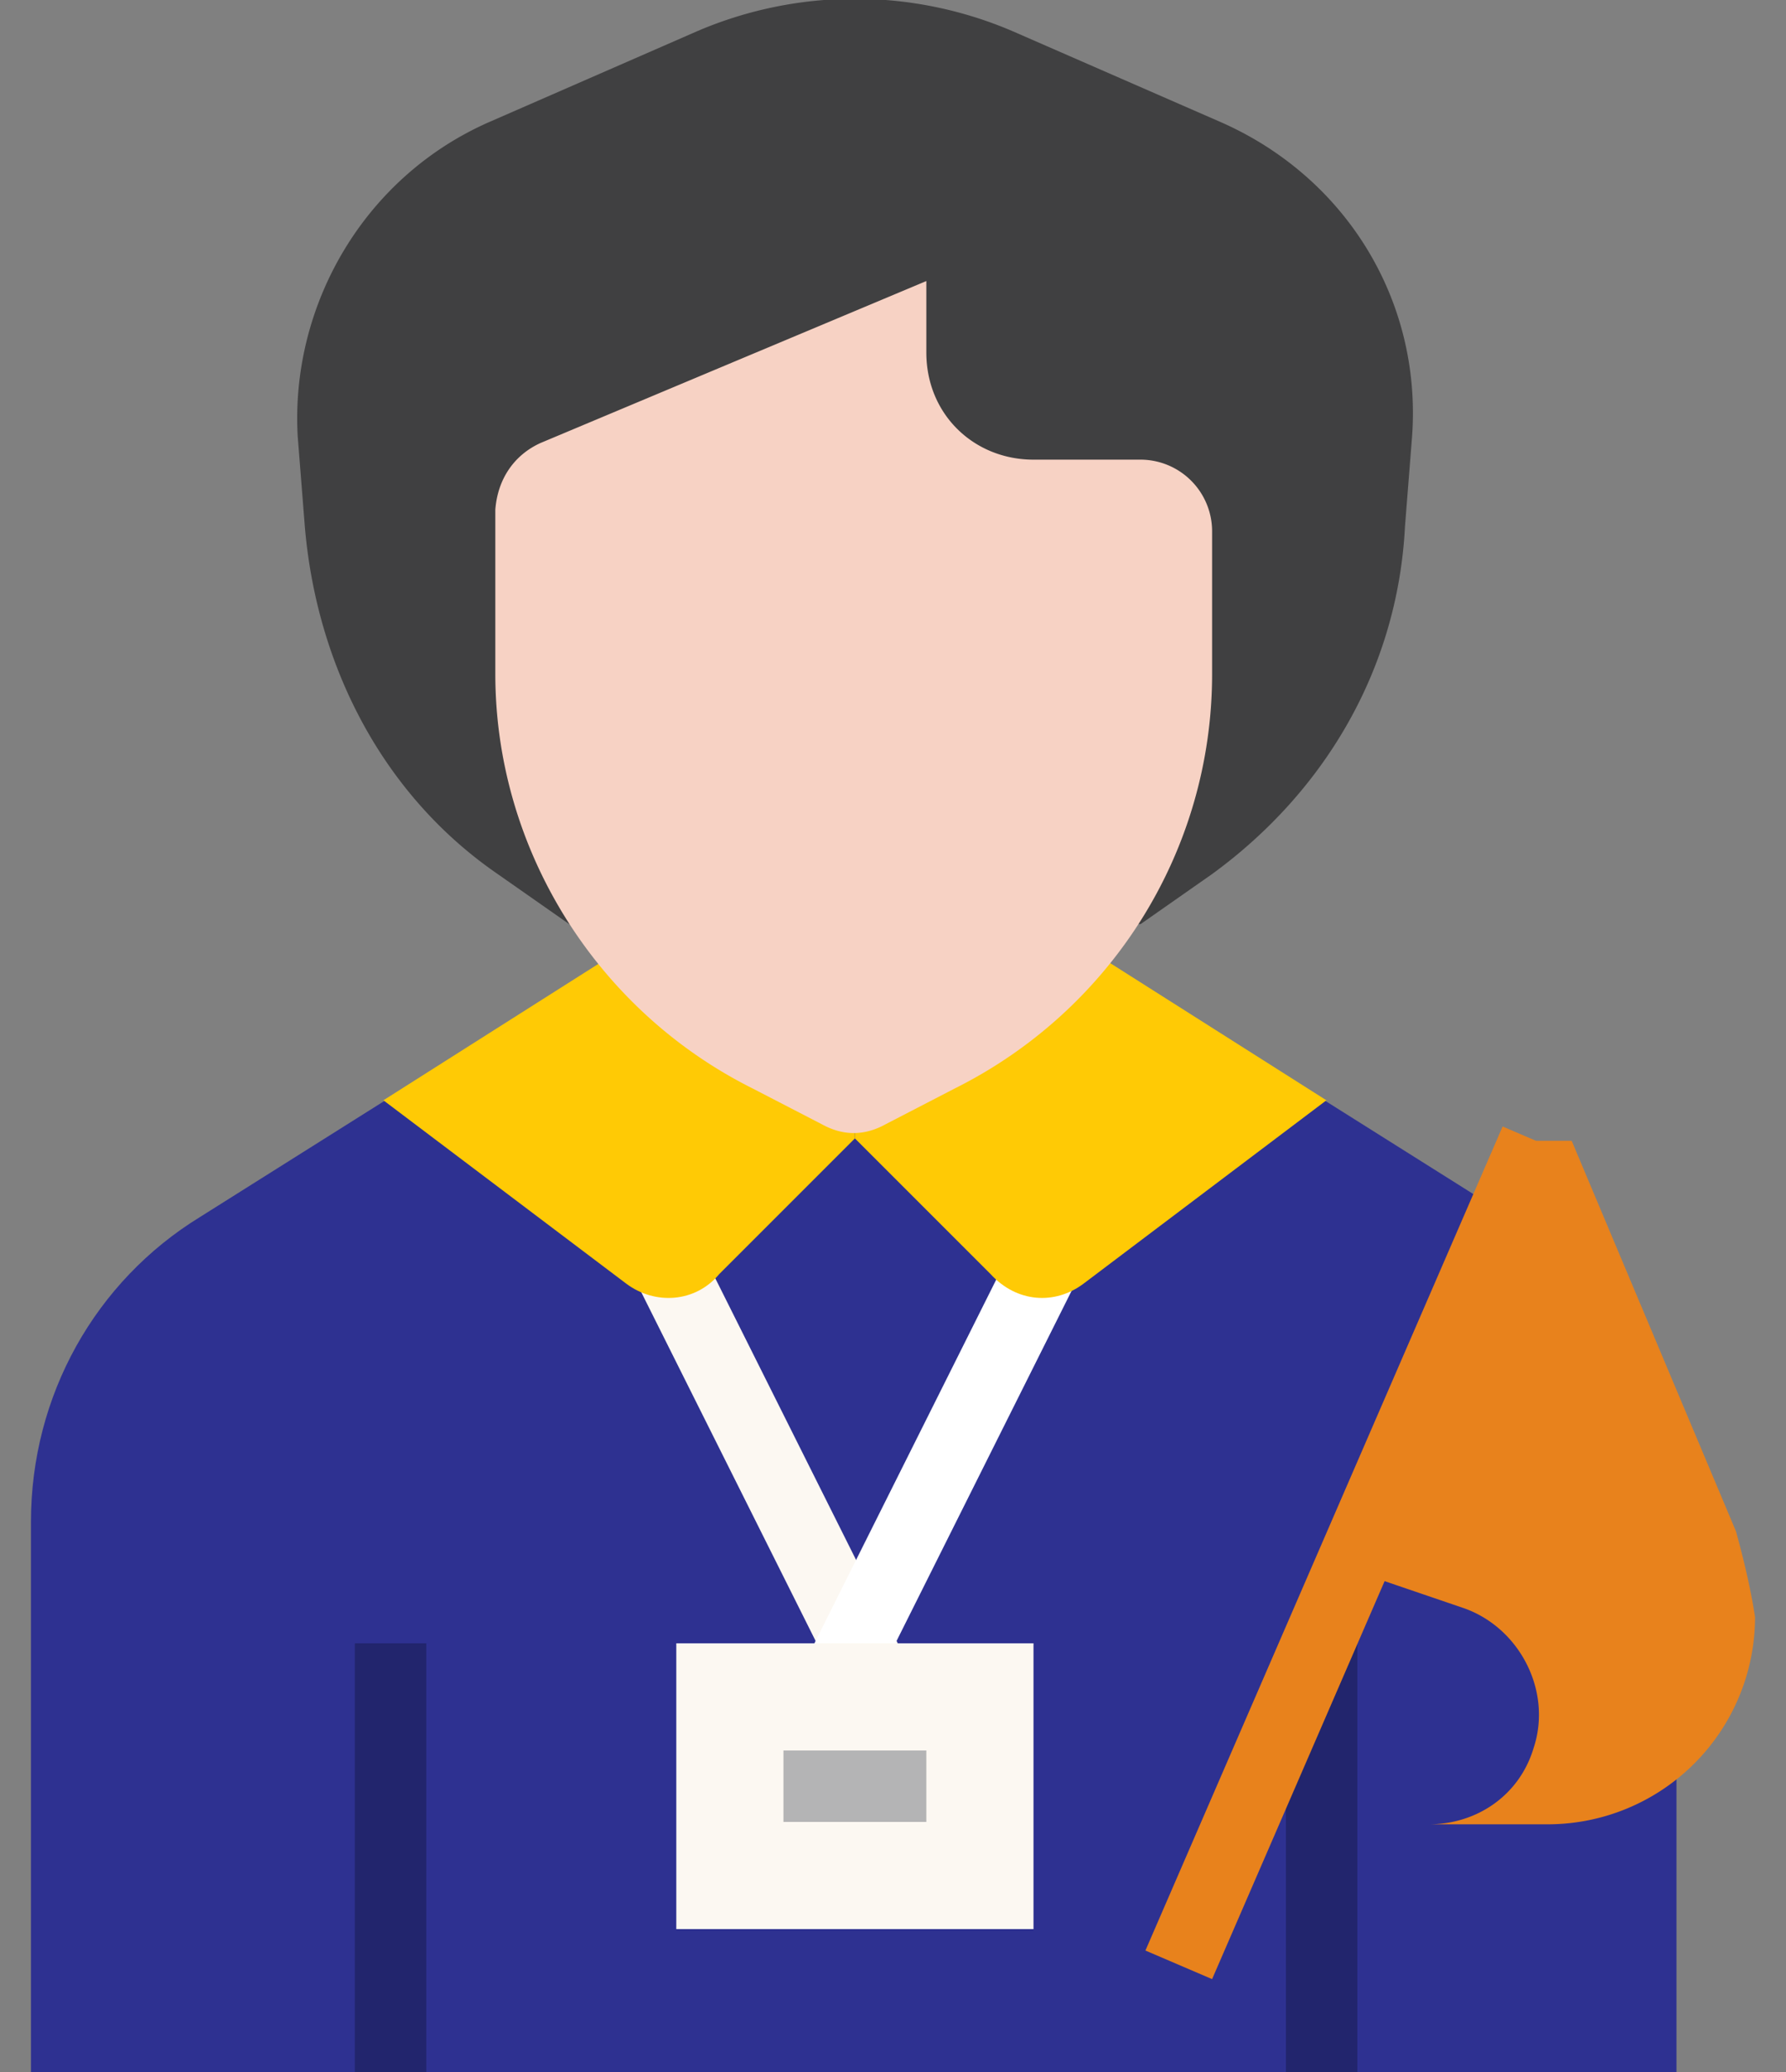
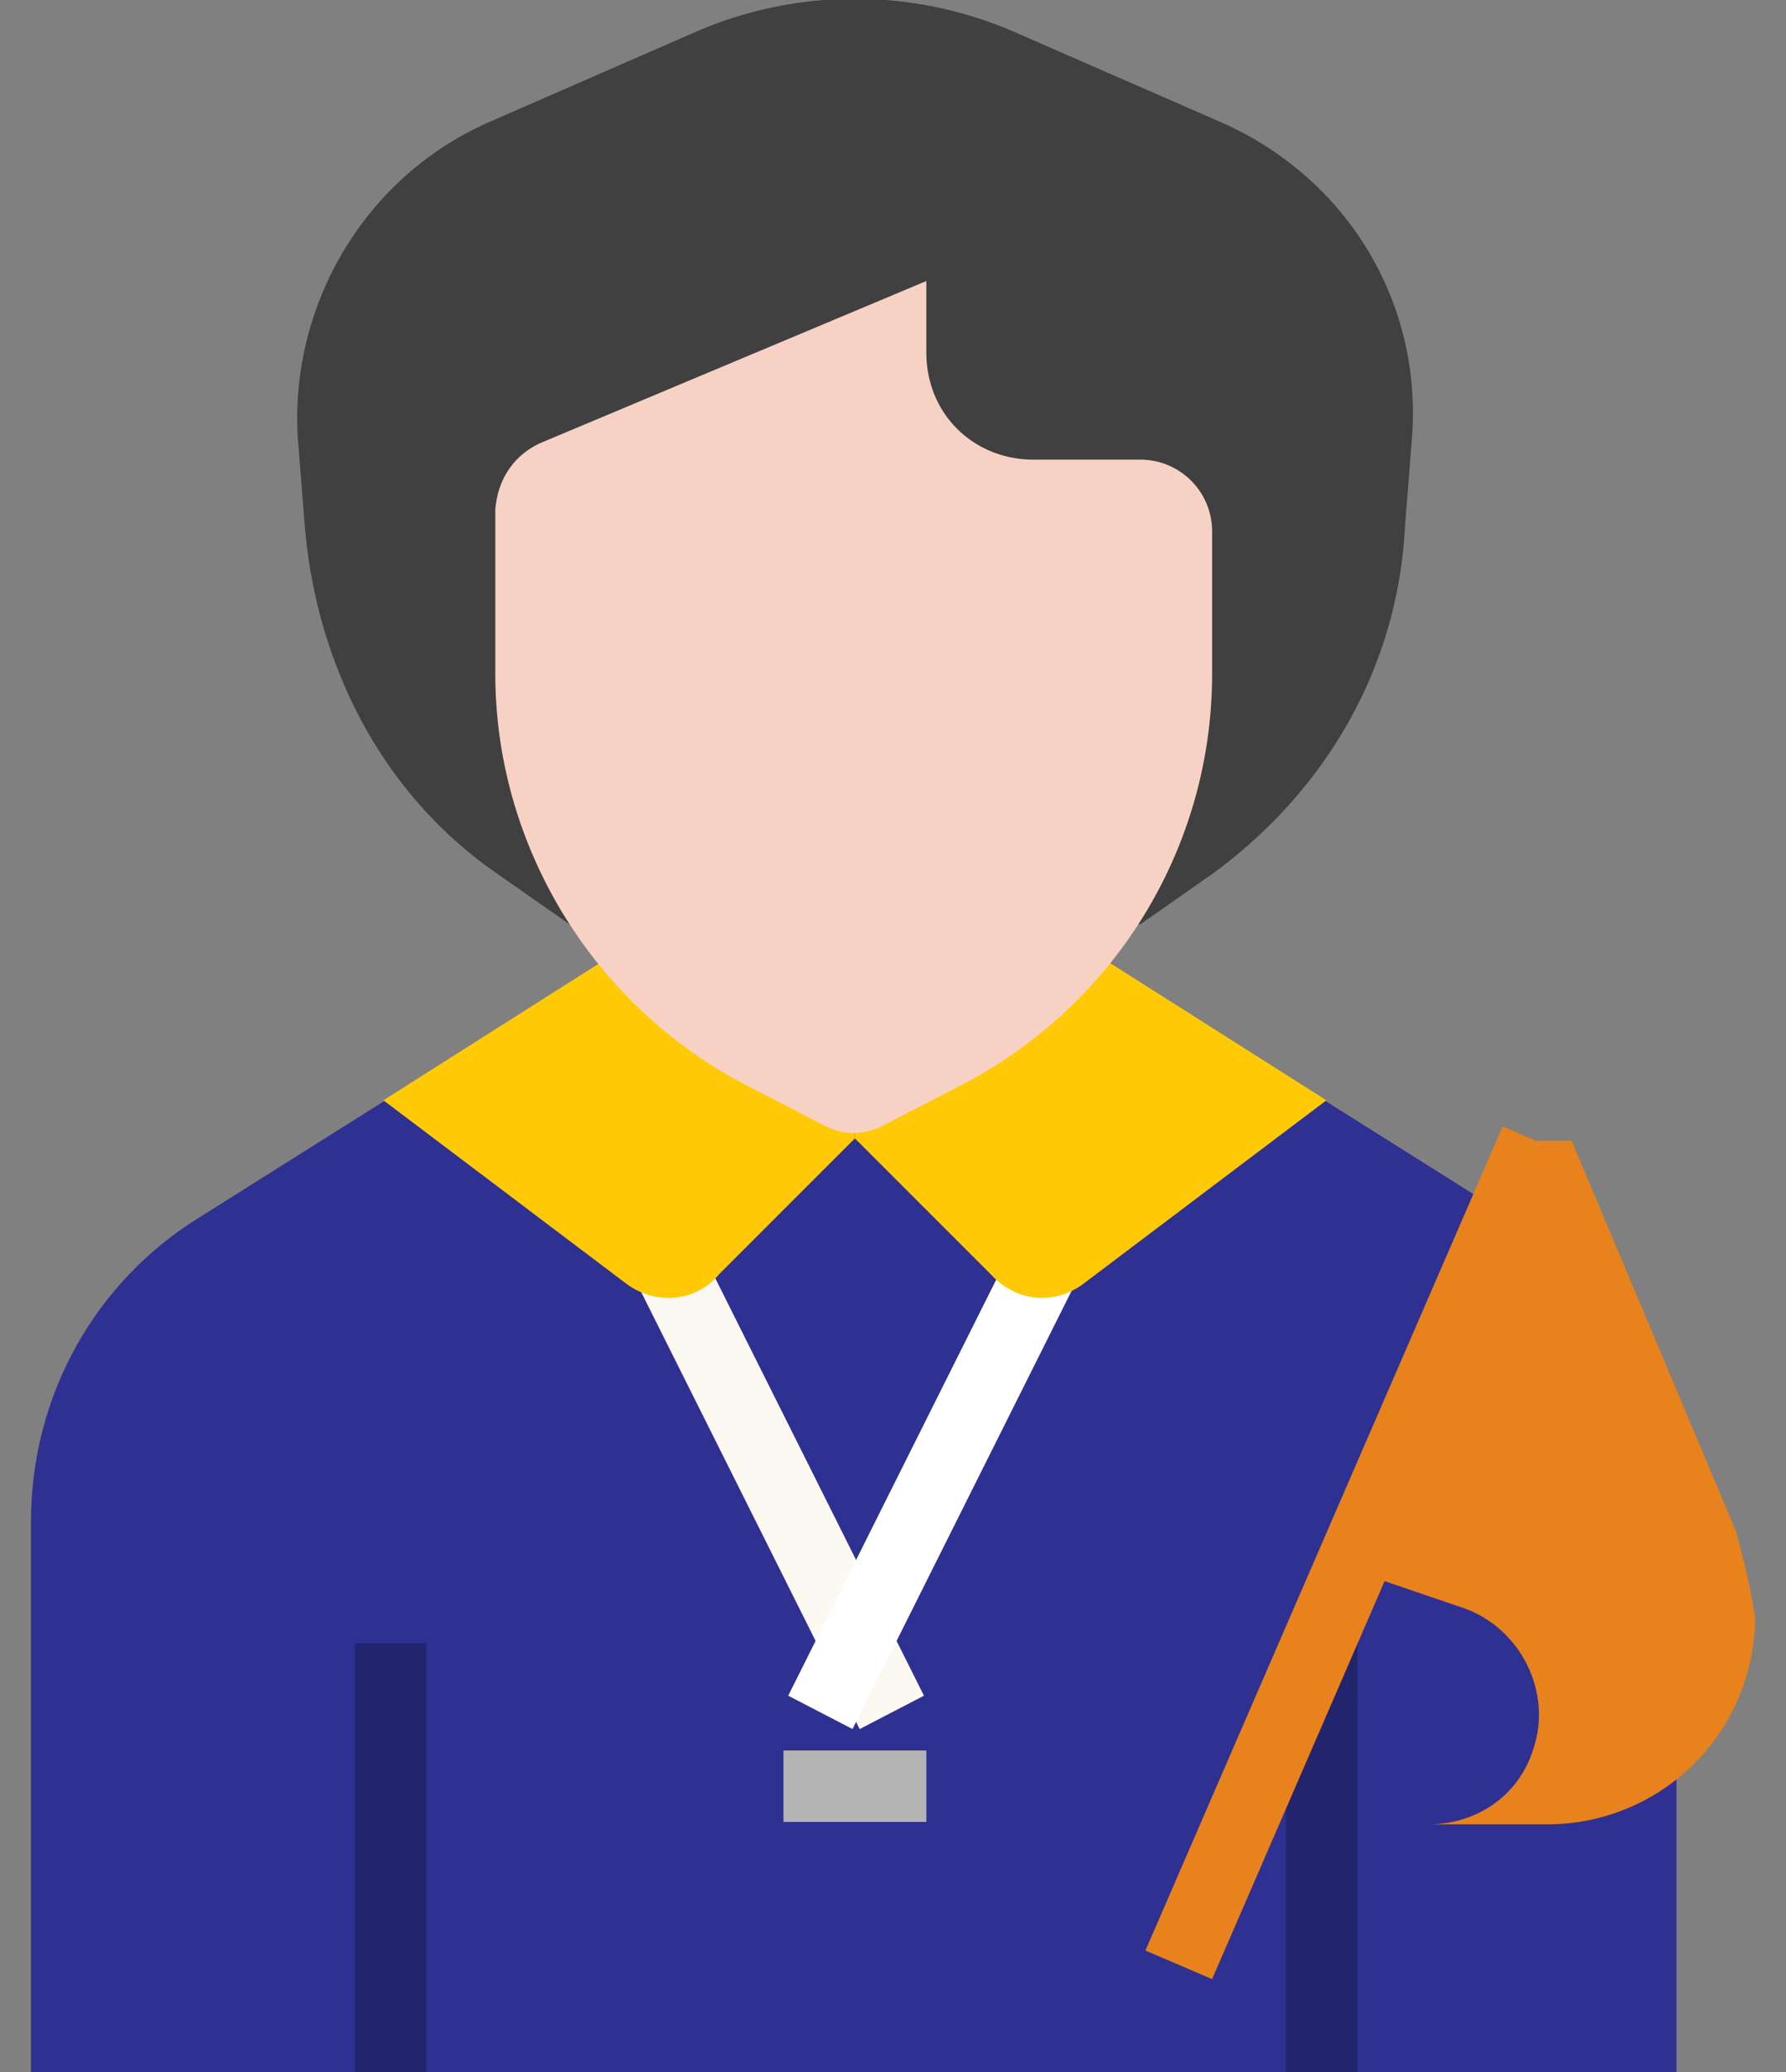
<svg xmlns="http://www.w3.org/2000/svg" viewBox="0 0 75 87">
  <rect x="0" y="0" width="75" height="87" fill="#808080" stroke="none" />
  <path d="M63.4 51.1l-17-10.7h-21l-17 10.7C4 53.8 1.3 58.6 1.3 63.9V87h69.1V63.7c.1-5.1-2.6-9.9-7-12.6z" fill="#2e3191" />
  <path d="M24.1 48.6l2.7-1.4 12 24-2.7 1.4-12-24z" fill="#fcf8f2" />
  <path d="M33.1 71.2l12-24 2.7 1.4-12 24-2.7-1.4z" fill="#fff" />
-   <path d="M28.4,69h15v12h-15V69z" fill="#fcf8f2" />
  <path d="M32.9 73.5h6v3h-6v-3z" fill="#b4b4b5" />
  <path d="M14.9,69h3v18h-3V69z" opacity=".25" enable-background="new" />
  <path d="M51.2 5.1l-8.7-3.8a16.81 16.81 0 0 0-13.2 0l-8.7 3.8c-5.3 2.3-8.4 7.7-8.1 13.2l.3 3.8c.5 5.9 3.3 11.3 8.1 14.6l3 2.1h24l3-2.1c4.8-3.5 7.8-8.7 8.1-14.6l.3-3.8c.4-5.7-2.8-10.9-8.1-13.2z" fill="#404041" />
  <g fill="#ffca05">
    <path d="M45.5 53.9l10.2-7.7-9.3-5.9H35.9v7.5l5.7 5.7c1.1 1.2 2.7 1.3 3.9.4z" />
    <path d="M26.3 53.9l-10.2-7.7 9.3-5.9h10.5v7.5l-5.7 5.7c-1 1.2-2.7 1.3-3.9.4z" />
  </g>
  <path d="M22.7 18.6l16.2-6.8v3c0 2.6 2 4.5 4.5 4.5h4.5a3.01 3.01 0 0 1 3 3v6c0 7.4-4.2 14.1-10.8 17.4l-2.9 1.5c-.9.5-1.8.5-2.7 0l-2.9-1.5C25 42.4 20.8 35.6 20.8 28.3v-6.9c.1-1.3.8-2.3 1.9-2.8z" fill="#f7d2c4" />
  <path d="M54,69h3v18h-3V69z" opacity=".25" enable-background="new" />
  <g fill="#e8821c">
    <path d="M48.1 81.9l15-34.6 2.8 1.2-15 34.6-2.8-1.2z" />
    <path d="M72.9 64.3L66 47.9h-1.5L57 66l4.4 1.5c2.4.8 3.8 3.5 3 5.9-.6 2-2.4 3.2-4.4 3.2h5a8.71 8.71 0 0 0 8.7-8.7c-.2-1.3-.5-2.5-.8-3.6z" />
  </g>
</svg>